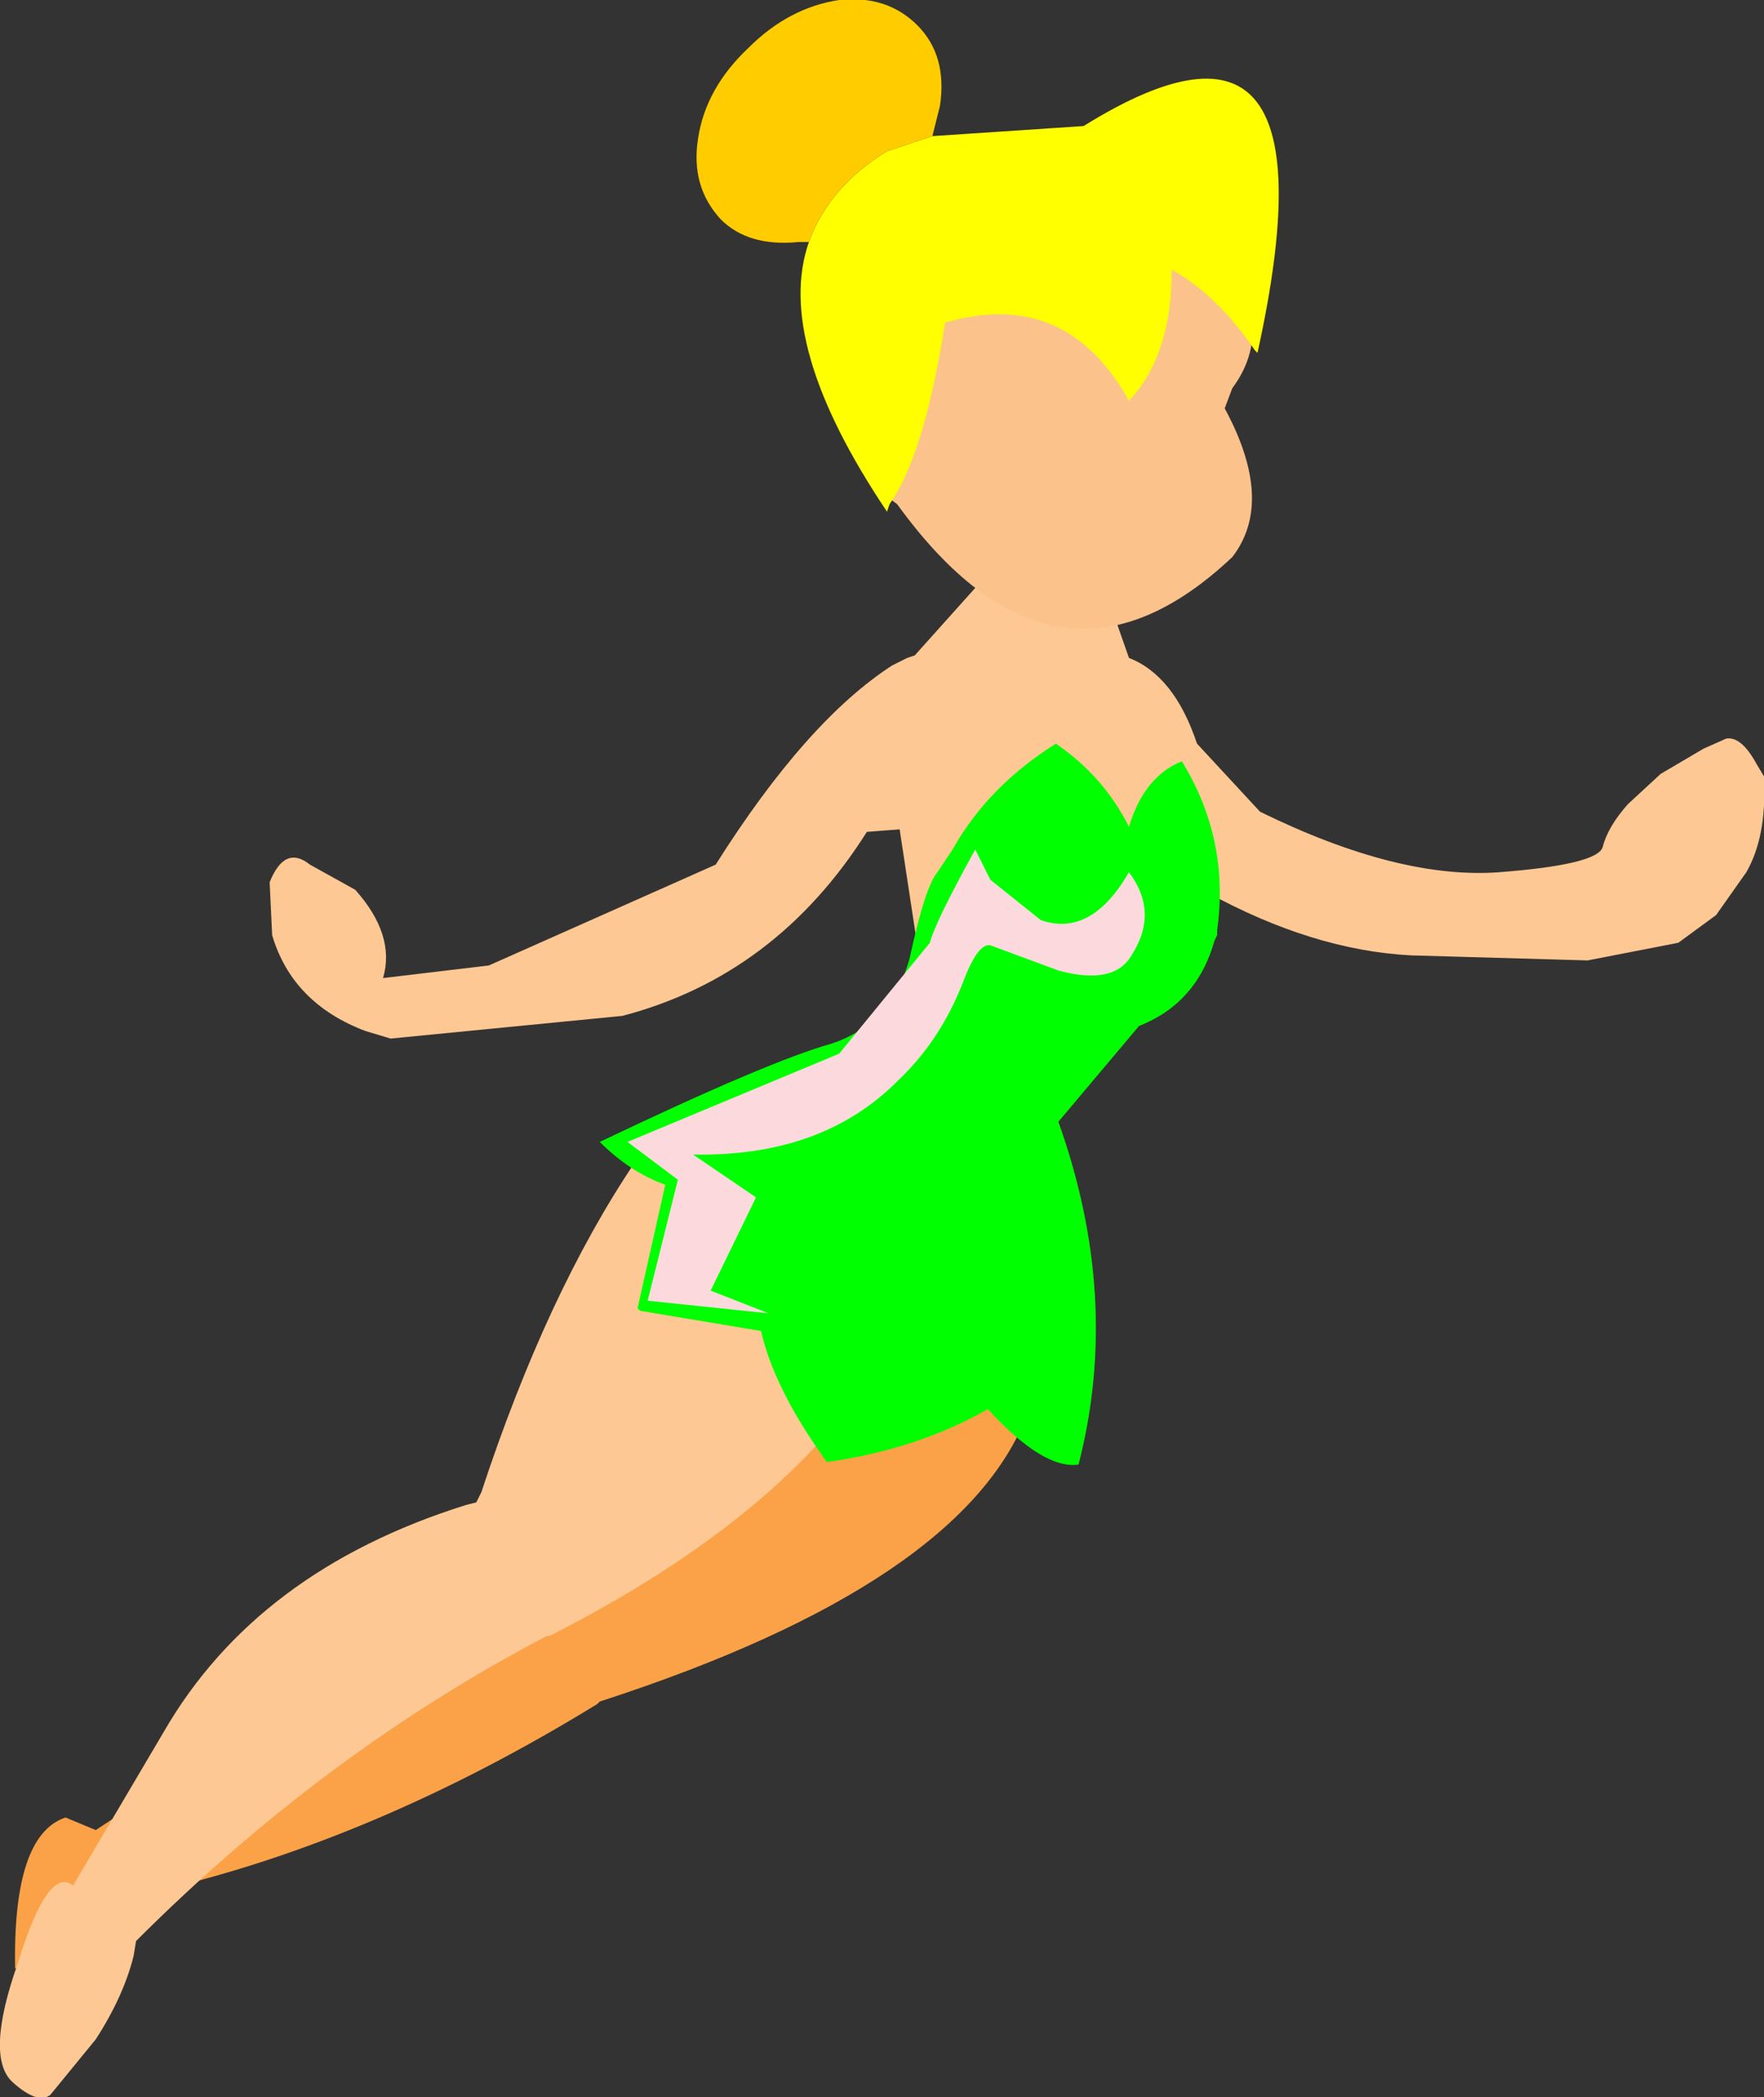
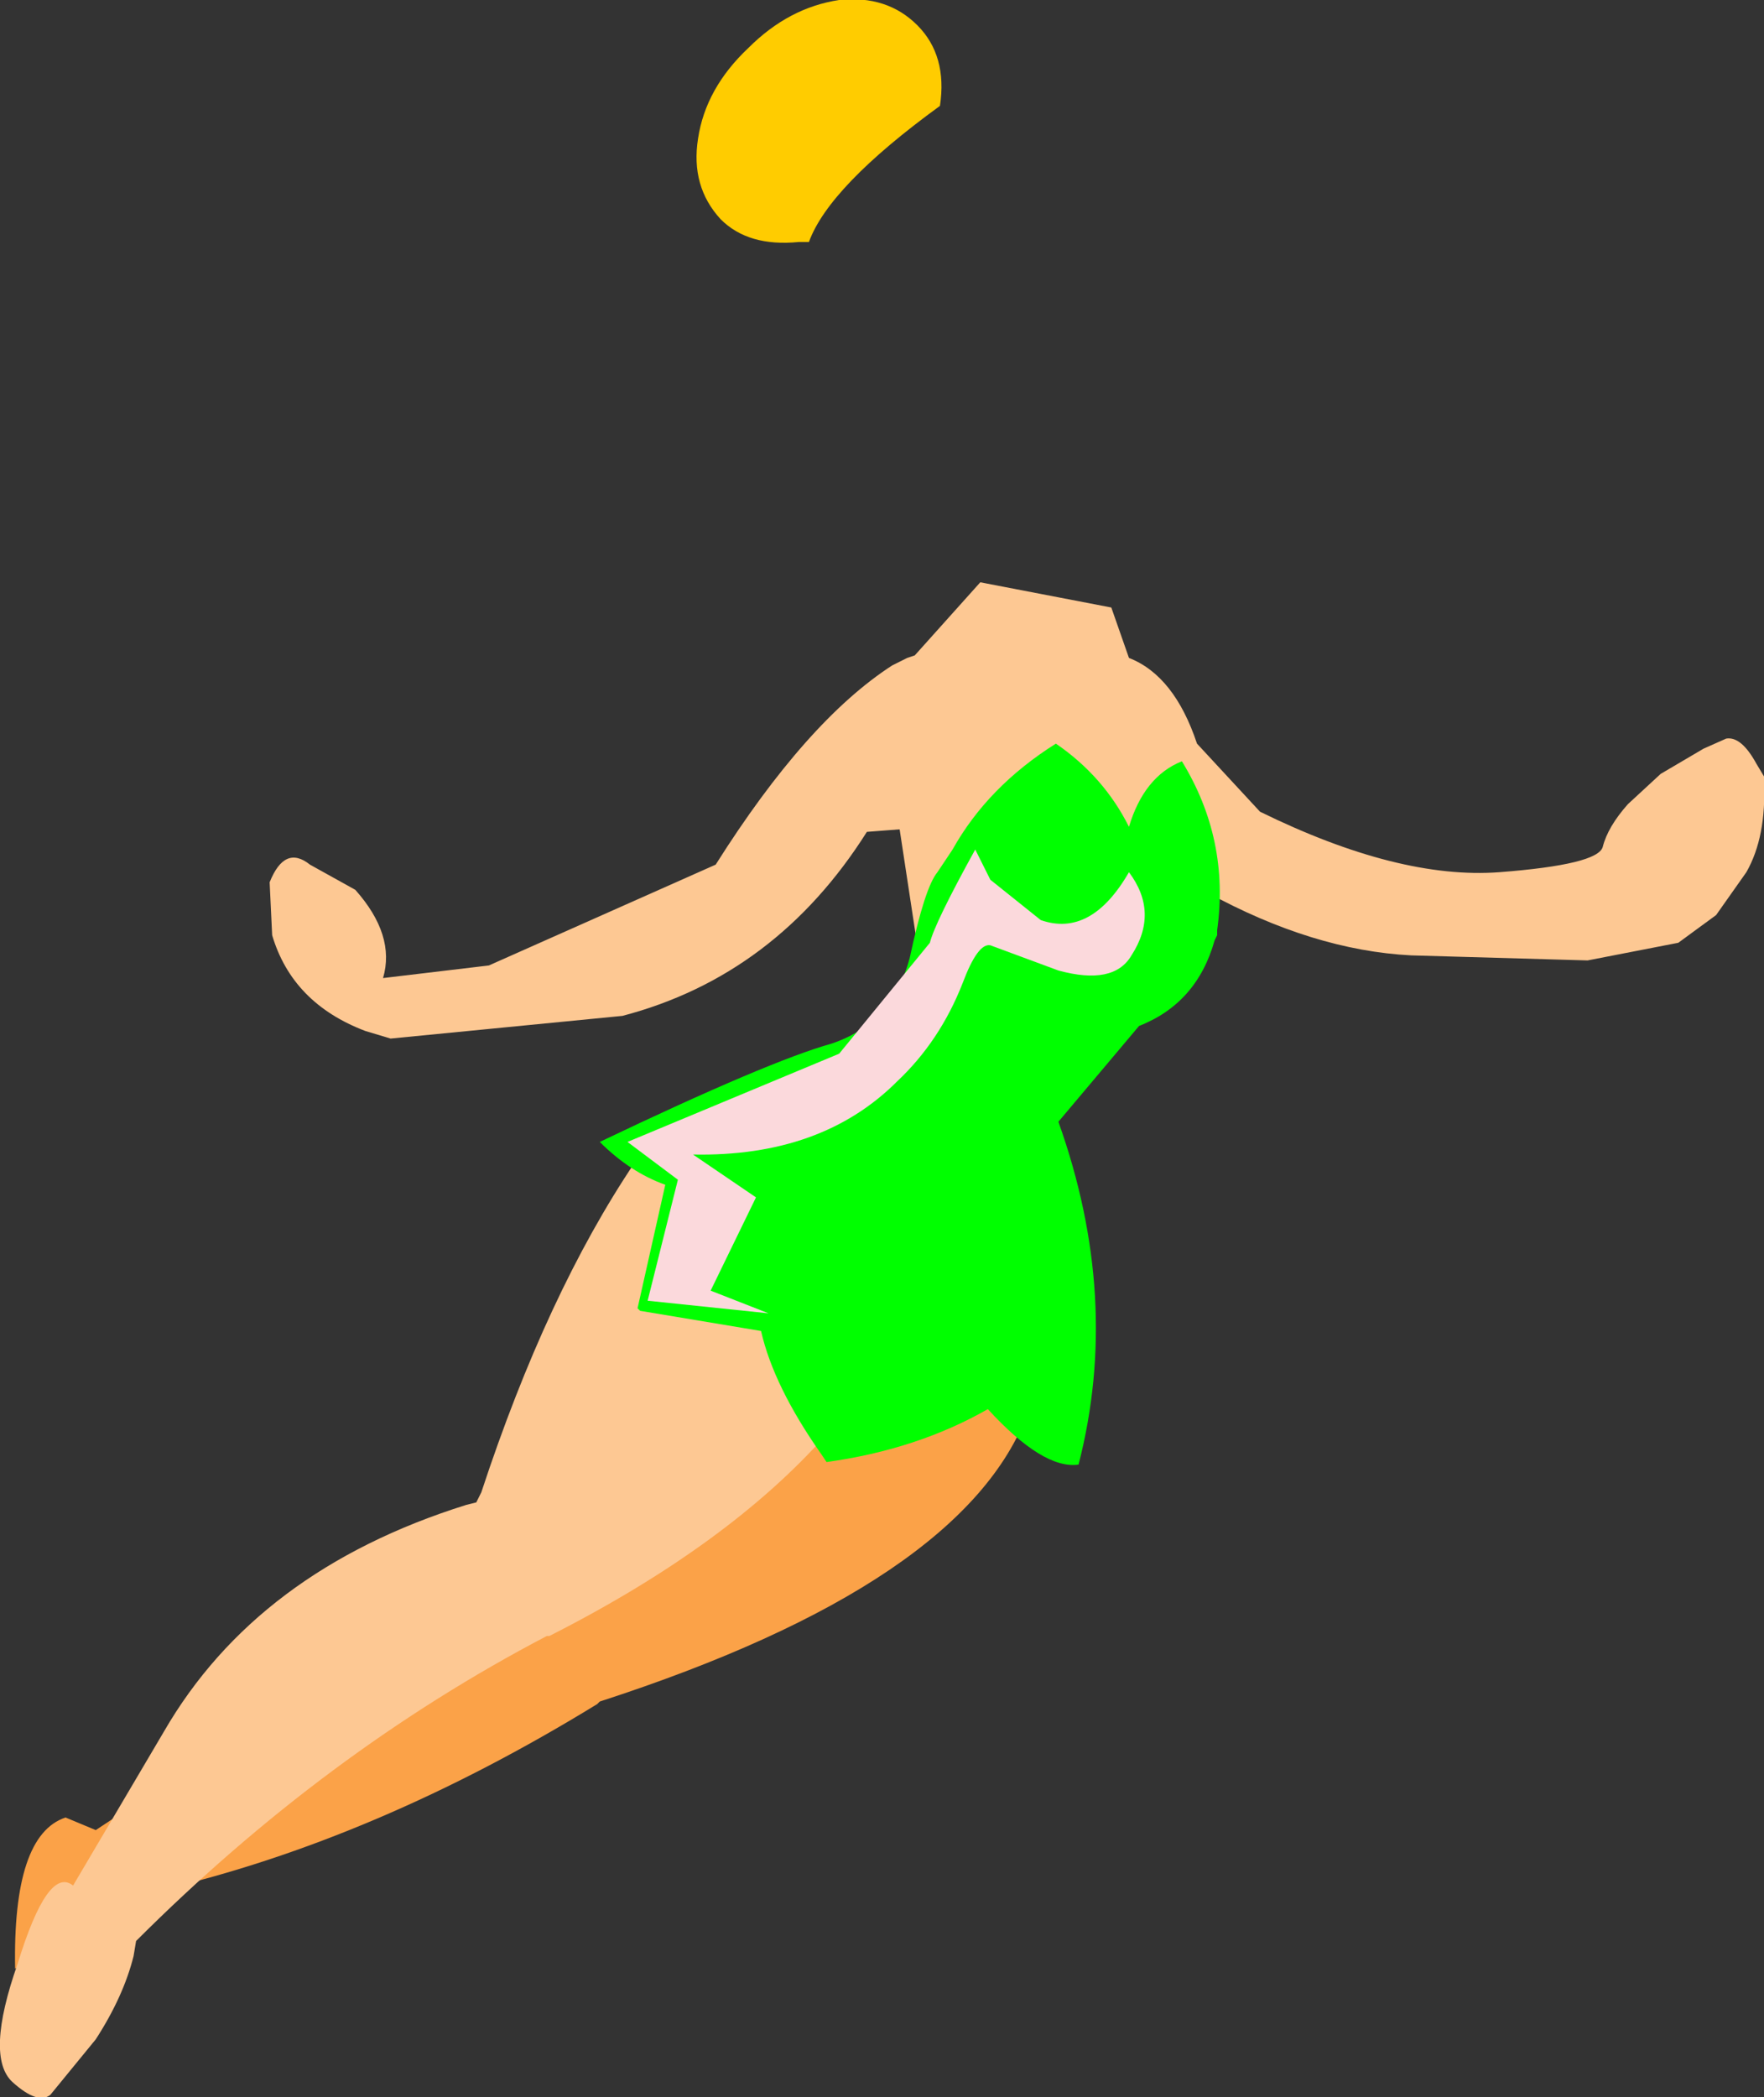
<svg xmlns="http://www.w3.org/2000/svg" height="41.6px" width="35.0px">
  <rect width="100%" height="100%" fill="#333333" stroke="none" />
  <g transform="matrix(1.0, 0.0, 0.0, 1.0, 15.75, 1.45)">
    <path d="M0.0 25.7 L4.65 26.55 Q3.4 29.95 -3.85 32.3 L-3.9 32.35 Q-8.3 35.05 -12.6 36.05 L-13.5 36.2 -15.45 37.6 Q-15.5 34.95 -14.45 34.6 L-13.85 34.85 0.0 25.7" fill="#fba248" fill-rule="evenodd" stroke="none" />
    <path d="M0.65 27.0 Q-1.3 29.2 -4.85 31.0 L-4.9 31.0 Q-9.3 33.3 -13.05 37.05 L-13.1 37.35 Q-13.3 38.15 -13.85 39.0 L-14.75 40.1 Q-15.0 40.3 -15.5 39.85 -16.05 39.35 -15.4 37.5 -14.8 35.55 -14.3 35.95 L-12.5 32.9 Q-10.65 29.7 -6.5 28.4 L-6.3 28.35 -6.2 28.15 Q-4.9 24.2 -3.15 21.6 L-3.1 21.45 0.1 22.6 0.65 27.0" fill="#fdc893" fill-rule="evenodd" stroke="none" />
    <path d="M2.4 11.55 L3.7 10.1 6.3 10.6 6.65 11.6 Q7.55 11.95 8.0 13.3 L9.25 14.65 Q12.0 16.0 14.0 15.85 15.95 15.7 16.05 15.35 16.15 14.95 16.55 14.5 L17.2 13.9 18.05 13.4 18.5 13.2 Q18.8 13.15 19.1 13.7 L19.25 13.95 19.25 14.05 Q19.3 15.15 18.9 15.85 L18.3 16.7 17.55 17.25 15.75 17.6 12.25 17.5 Q10.3 17.4 8.2 16.25 L7.3 16.45 7.25 16.5 7.2 16.45 5.15 16.85 5.45 18.35 3.0 18.95 2.45 17.3 2.1 15.0 1.45 15.05 Q-0.35 17.9 -3.4 18.7 L-8.0 19.15 -8.5 19.0 Q-9.95 18.45 -10.35 17.1 L-10.4 16.05 Q-10.1 15.3 -9.6 15.7 L-8.7 16.2 Q-7.9 17.1 -8.15 17.95 L-6.05 17.7 -1.55 15.7 Q0.25 12.85 1.95 11.75 L2.25 11.6 2.4 11.55" fill="#fdc893" fill-rule="evenodd" stroke="none" />
    <path d="M6.65 14.95 Q6.95 13.95 7.7 13.65 8.65 15.2 8.4 17.0 L8.4 17.1 8.35 17.2 Q8.0 18.45 6.85 18.9 L5.25 20.8 Q6.5 24.3 5.65 27.6 4.95 27.7 3.85 26.5 2.45 27.3 0.65 27.55 L0.55 27.4 Q-0.4 26.05 -0.65 24.95 L-3.05 24.55 -3.1 24.5 -2.55 22.05 Q-3.25 21.8 -3.85 21.2 -0.5 19.6 0.75 19.25 1.95 18.85 2.3 17.55 2.6 16.15 2.85 15.85 L3.15 15.4 Q3.85 14.15 5.2 13.3 6.15 13.95 6.65 14.95" fill="#00ff00" fill-rule="evenodd" stroke="none" />
    <path d="M3.6 15.4 L3.9 16.0 4.9 16.8 Q5.9 17.15 6.65 15.85 7.25 16.65 6.7 17.5 6.35 18.1 5.25 17.8 L3.9 17.3 Q3.65 17.25 3.35 18.05 2.9 19.2 2.05 20.0 0.55 21.5 -2.0 21.45 L-0.75 22.3 -1.65 24.15 -0.5 24.6 -2.9 24.35 -2.3 21.95 -3.3 21.2 0.9 19.45 2.7 17.25 Q2.8 16.85 3.6 15.4" fill="#fbd9dc" fill-rule="evenodd" stroke="none" />
-     <path d="M9.1 4.95 Q9.15 5.65 8.7 6.25 L8.55 6.65 Q9.55 8.5 8.7 9.6 5.2 12.9 2.05 8.55 L1.85 8.4 2.6 6.15 2.05 4.8 5.4 2.4 8.2 3.45 9.1 4.95" fill="#fcc28b" fill-rule="evenodd" stroke="none" />
-     <path d="M2.75 1.25 L5.75 1.05 Q10.9 -2.15 9.2 5.55 L9.15 5.5 Q8.4 4.4 7.5 3.9 7.5 5.6 6.65 6.5 5.4 4.25 3.0 4.95 2.6 7.55 1.9 8.55 L1.85 8.7 Q-0.4 5.35 0.3 3.35 0.7 2.25 1.85 1.55 L2.75 1.25" fill="#ffff00" fill-rule="evenodd" stroke="none" />
-     <path d="M0.3 3.35 L0.1 3.35 Q-0.9 3.45 -1.45 2.9 -2.05 2.25 -1.9 1.3 -1.75 0.3 -0.9 -0.5 -0.1 -1.3 0.9 -1.45 1.85 -1.55 2.45 -0.95 3.05 -0.35 2.9 0.65 L2.75 1.25 1.85 1.55 Q0.7 2.25 0.3 3.35" fill="#ffcc00" fill-rule="evenodd" stroke="none" />
+     <path d="M0.3 3.35 L0.1 3.35 Q-0.9 3.45 -1.45 2.9 -2.05 2.25 -1.9 1.3 -1.75 0.3 -0.9 -0.5 -0.1 -1.3 0.9 -1.45 1.85 -1.55 2.45 -0.95 3.05 -0.35 2.9 0.65 Q0.7 2.25 0.3 3.35" fill="#ffcc00" fill-rule="evenodd" stroke="none" />
  </g>
</svg>